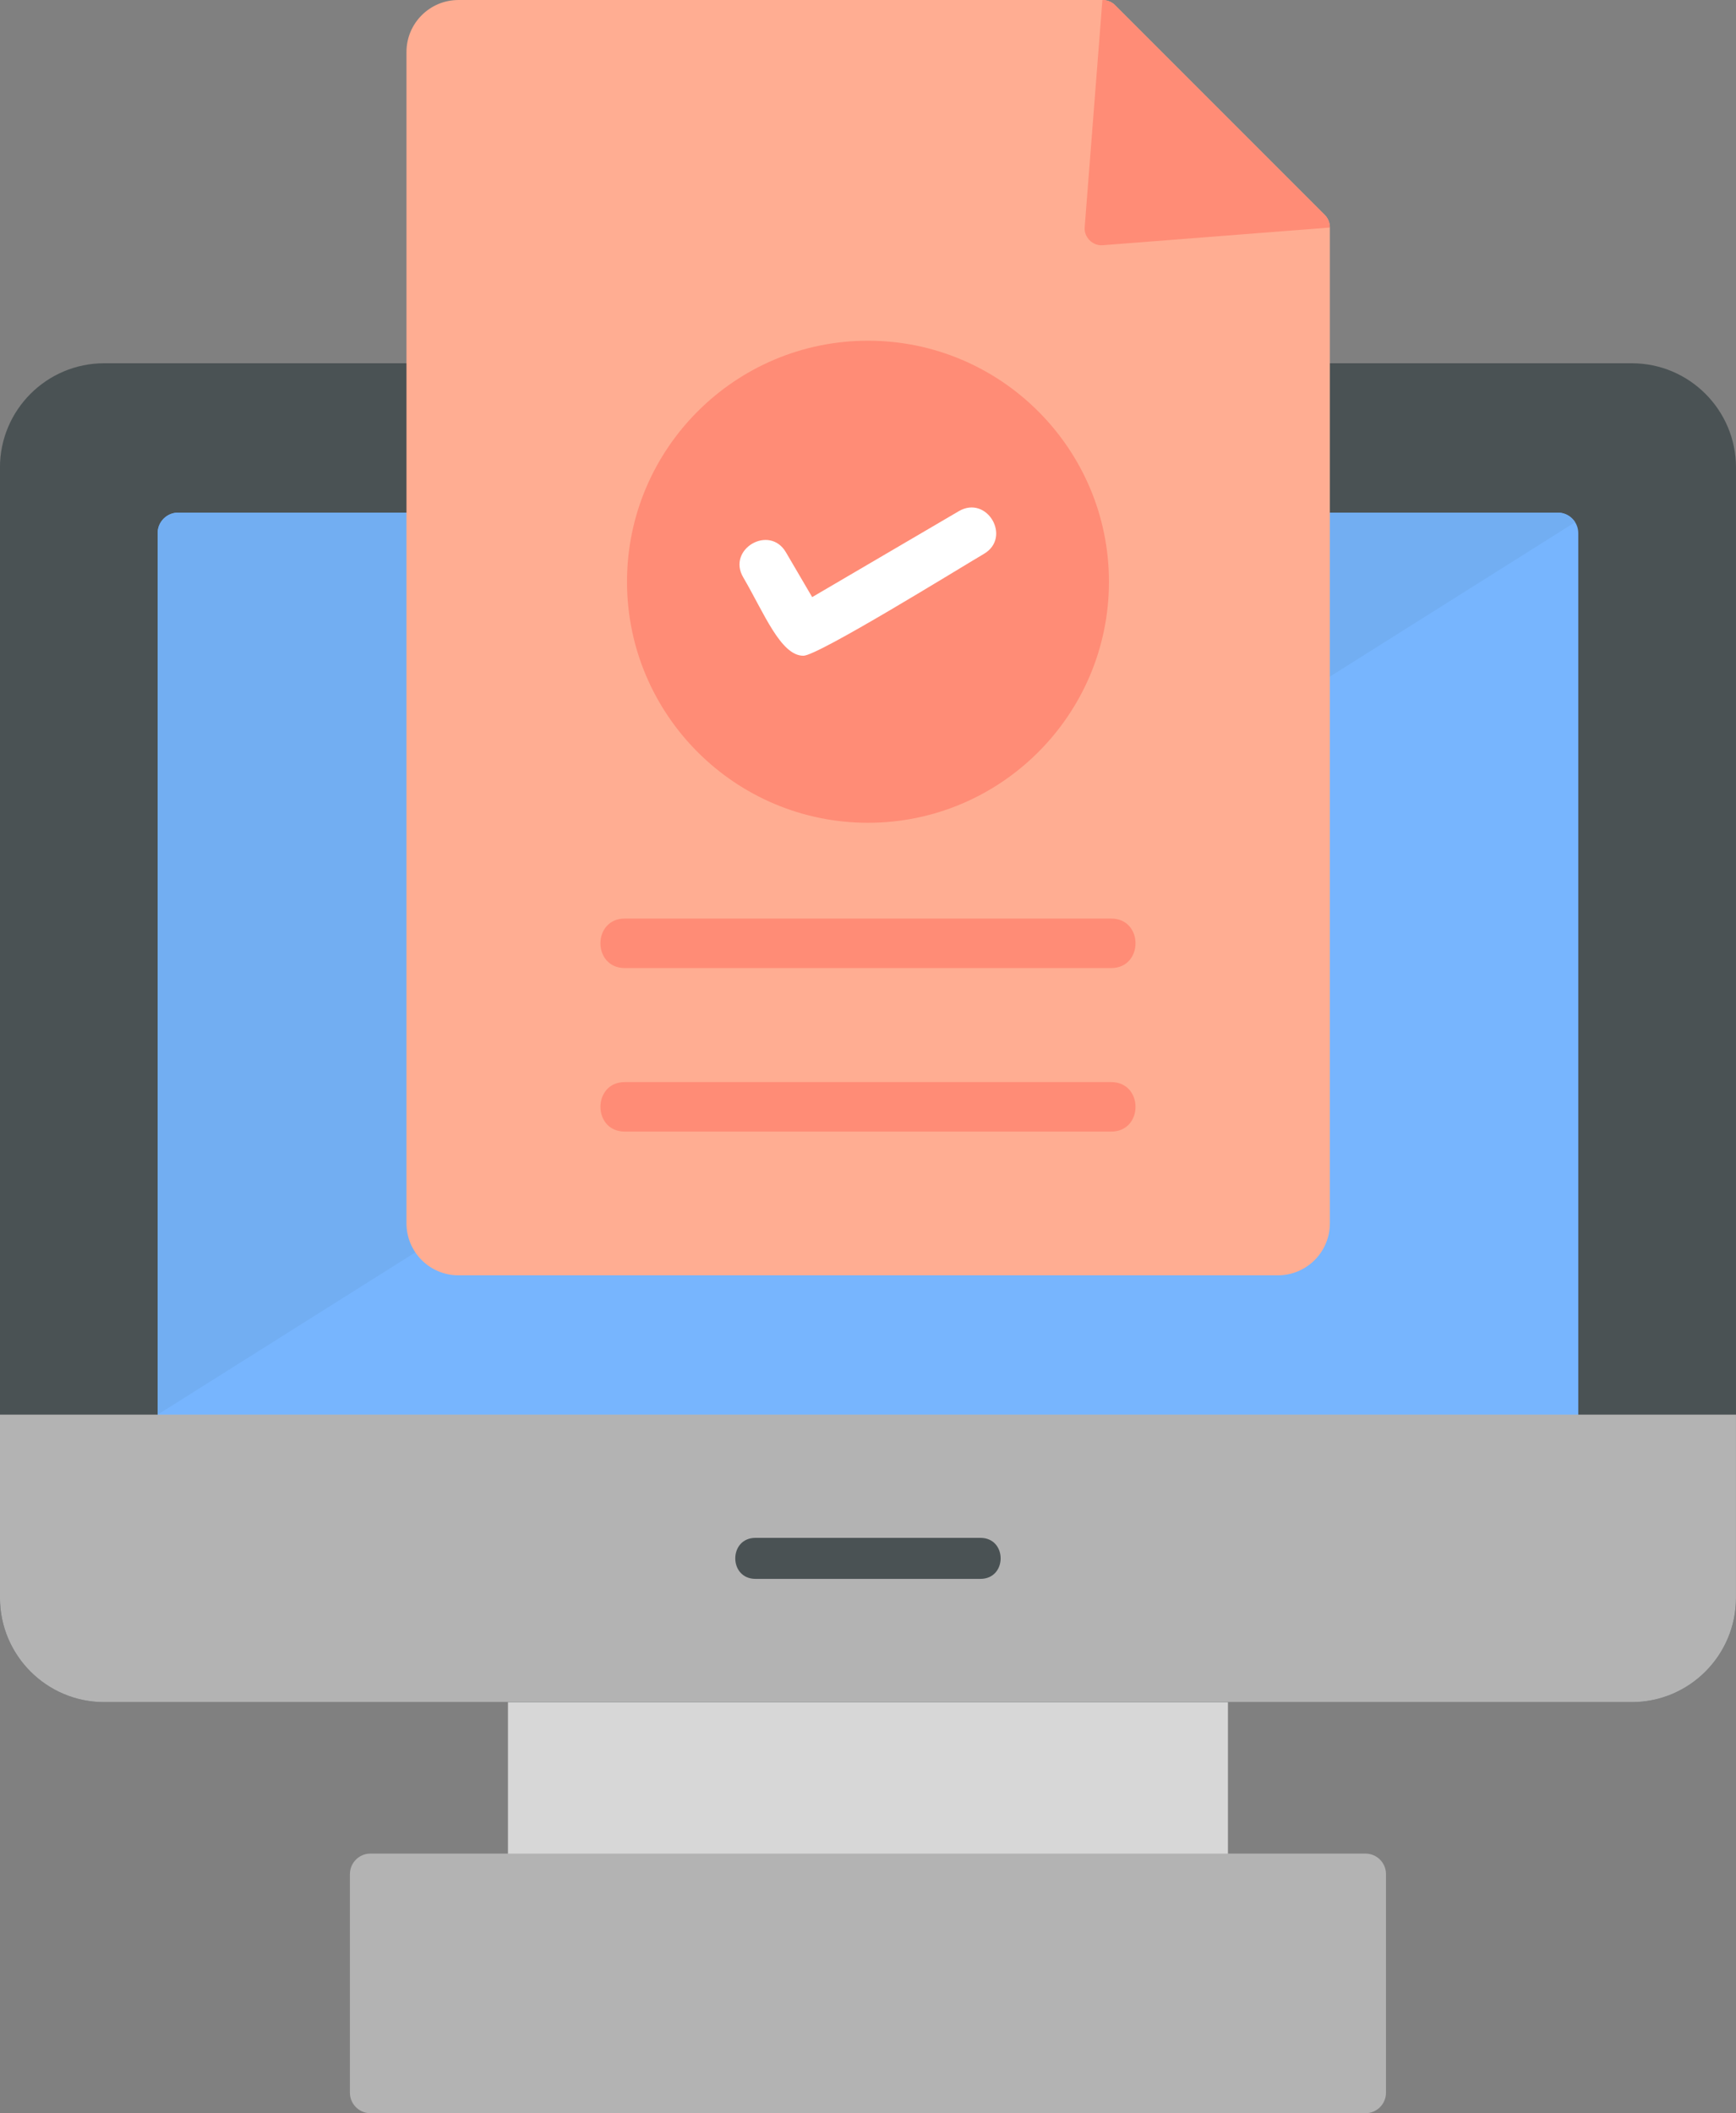
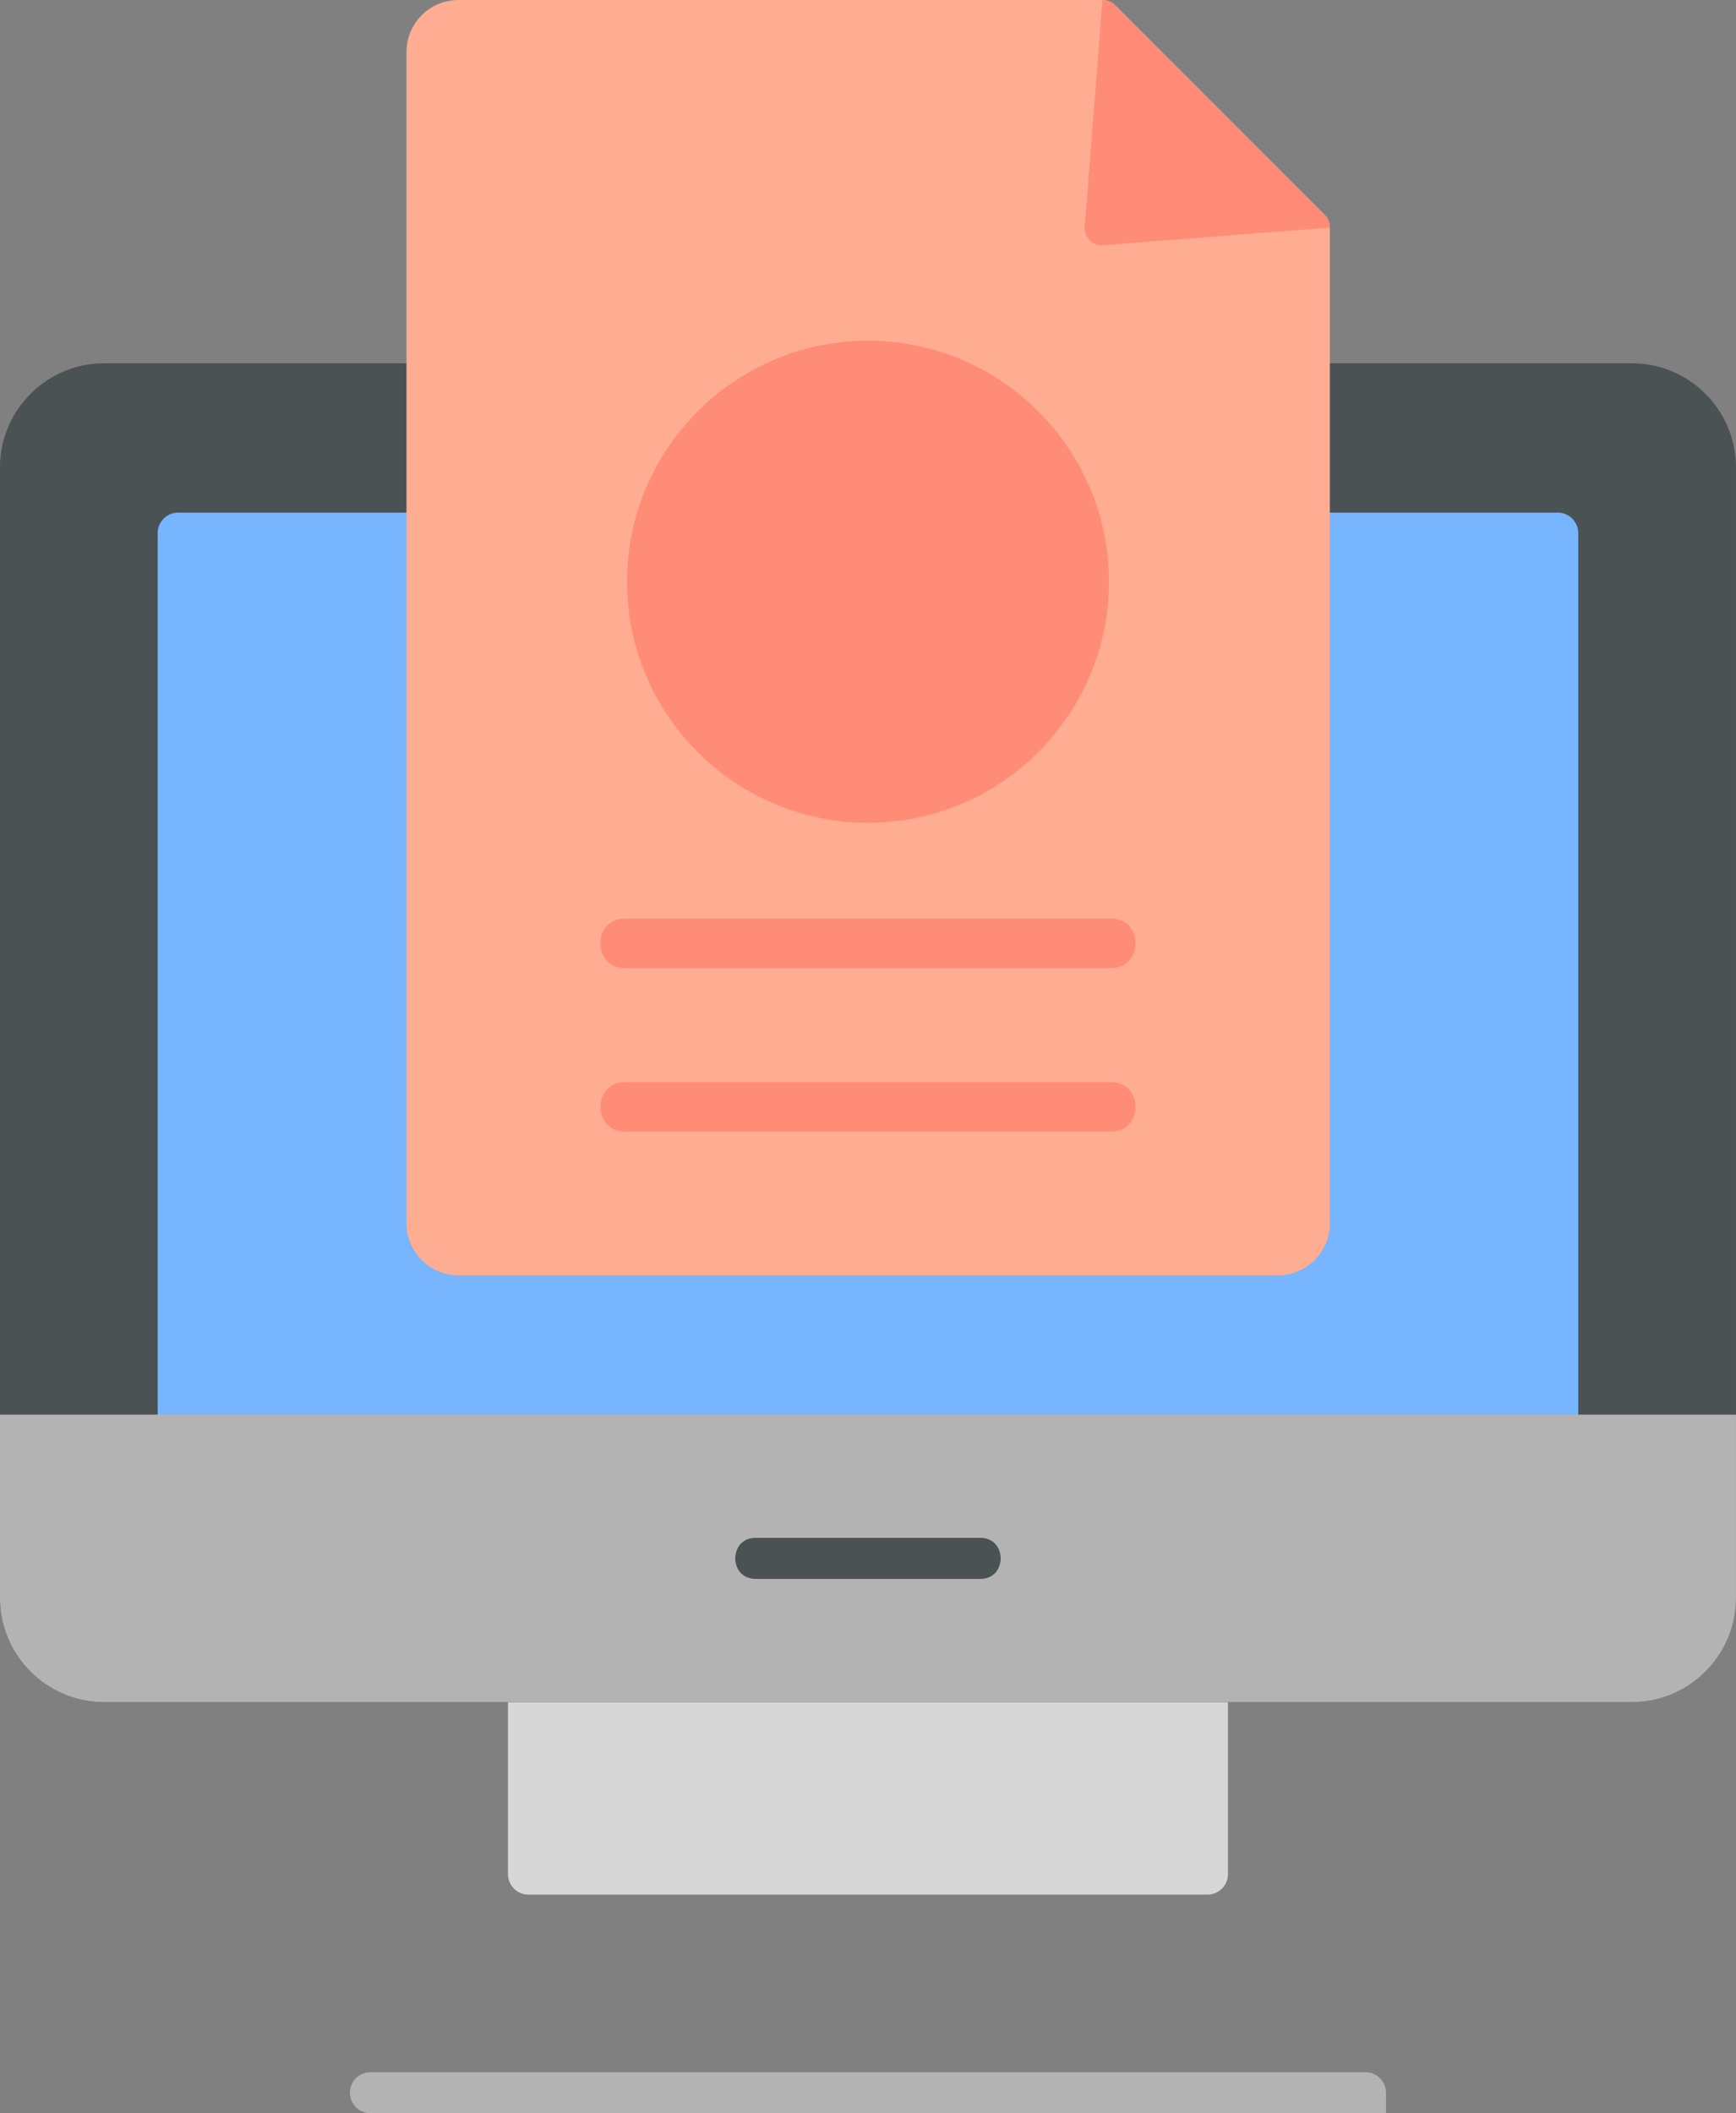
<svg xmlns="http://www.w3.org/2000/svg" clip-rule="evenodd" fill-rule="evenodd" height="1706.7" image-rendering="optimizeQuality" preserveAspectRatio="xMidYMid meet" shape-rendering="geometricPrecision" text-rendering="geometricPrecision" version="1.0" viewBox="152.1 -0.0 1402.5 1706.7" width="1402.5" zoomAndPan="magnify">
  <rect x="152.1" y="-0.0" width="1402.5" height="1706.7" fill="#808080" stroke="none" />
  <g>
    <g id="change1_1">
      <path d="M1127.6 1530.19l-548.56 0c-9.15,0 -16.56,-7.43 -16.56,-16.57l0 -155.48c0,-9.14 7.42,-16.56 16.56,-16.56l548.55 0c9.14,0 16.56,7.43 16.56,16.56l0 155.48c0.01,9.13 -7.41,16.57 -16.55,16.57z" fill="#d7d7d7" />
    </g>
    <g id="change2_1">
-       <path d="M1255.27 1706.73l-803.9 0c-9.15,0 -16.57,-7.43 -16.57,-16.56l0 -176.56c0,-9.14 7.42,-16.56 16.57,-16.56l803.9 0c9.14,0 16.56,7.43 16.56,16.56l0 176.56c0.01,9.14 -7.42,16.56 -16.56,16.56z" fill="#b3b3b3" />
+       <path d="M1255.27 1706.73l-803.9 0c-9.15,0 -16.57,-7.43 -16.57,-16.56c0,-9.14 7.42,-16.56 16.57,-16.56l803.9 0c9.14,0 16.56,7.43 16.56,16.56l0 176.56c0.01,9.14 -7.42,16.56 -16.56,16.56z" fill="#b3b3b3" />
    </g>
    <g id="change3_1">
      <path d="M1470.4 1374.71l-1234.15 0c-46.43,0 -84.18,-37.77 -84.18,-84.2l0 -912.94c0,-46.42 37.76,-84.18 84.18,-84.18l1234.16 0c46.43,0 84.18,37.76 84.18,84.18l0 912.94c0,46.43 -37.76,84.2 -84.19,84.2z" fill="#4a5254" />
    </g>
    <g id="change4_1">
      <path d="M1410.61 1175.64l-1114.59 0c-9.14,0 -16.56,-7.43 -16.56,-16.57l0 -728.5c0,-9.14 7.42,-16.56 16.56,-16.56l1114.59 0c9.14,0 16.56,7.42 16.56,16.56l0 728.48c0.01,9.14 -7.42,16.58 -16.56,16.58z" fill="#77b5fe" />
    </g>
    <g id="change2_2">
      <path d="M1554.59 1290.52l0 -148 -1402.52 0 0 148c0,46.43 37.76,84.2 84.18,84.2l1234.15 0c46.43,0 84.19,-37.77 84.19,-84.2z" fill="#b3b3b3" />
    </g>
    <g id="change3_2">
      <path d="M944.16 1275.18l-181.69 0c-21.8,0 -21.8,-33.13 0,-33.13l181.69 0c21.8,0 21.8,33.13 0,33.13z" fill="#4a5254" />
    </g>
    <g id="change5_1">
-       <path d="M279.46 1142.52l1145.17 -720.76c-2.94,-4.65 -8.12,-7.74 -14.02,-7.74l-1114.59 0c-9.14,0 -16.56,7.42 -16.56,16.56l0 711.94z" fill="#72aef2" />
-     </g>
+       </g>
    <g id="change6_1">
      <path d="M1184.54 1030.01l-662.1 0c-23.14,0 -41.95,-18.82 -41.95,-41.95l-0 -946.1c0,-23.13 18.81,-41.95 41.94,-41.95l520.4 0c3.82,0 7.48,1.52 10.19,4.22l169.25 169.25c2.7,2.7 4.22,6.37 4.22,10.19l0 804.39c-0.01,23.13 -18.83,41.95 -41.96,41.95z" fill="#ffad92" />
    </g>
    <g id="change7_1">
      <path d="M1042.73 0.01c3.89,0 7.54,1.47 10.3,4.22l169.25 169.25c2.75,2.75 4.22,6.4 4.22,10.28l-183.69 14.31c-7.93,0.62 -15.03,-6.48 -14.41,-14.41l14.33 -183.66z" fill="#ff8c76" />
    </g>
    <g id="change7_2">
      <path d="M853.33 664.52c-107.34,0 -194.67,-87.33 -194.67,-194.67 0,-107.34 87.33,-194.67 194.67,-194.67 107.34,0 194.68,87.33 194.68,194.67 0,107.34 -87.34,194.67 -194.68,194.67z" fill="#ff8c76" />
    </g>
    <g id="change7_3">
      <path d="M1049.73 781.86l-392.8 0c-26.33,0 -26.33,-40 0,-40l392.8 0c26.32,0 26.33,40 0,40z" fill="#ff8c76" />
    </g>
    <g id="change7_4">
      <path d="M1049.73 913.94l-392.8 0c-26.32,0 -26.32,-40 0,-40l392.8 0c26.32,0 26.33,40 0,40z" fill="#ff8c76" />
    </g>
    <g id="change8_1">
-       <path d="M801.14 529.61c-18.4,0 -31.94,-34.92 -48.61,-63.35 -13.31,-22.72 21.19,-42.92 34.5,-20.22l21.22 36.22 118.51 -69.43c22.7,-13.28 42.94,21.2 20.2,34.53 -19.28,11.3 -133.92,82.26 -145.82,82.26z" fill="#fff" />
-     </g>
+       </g>
  </g>
</svg>